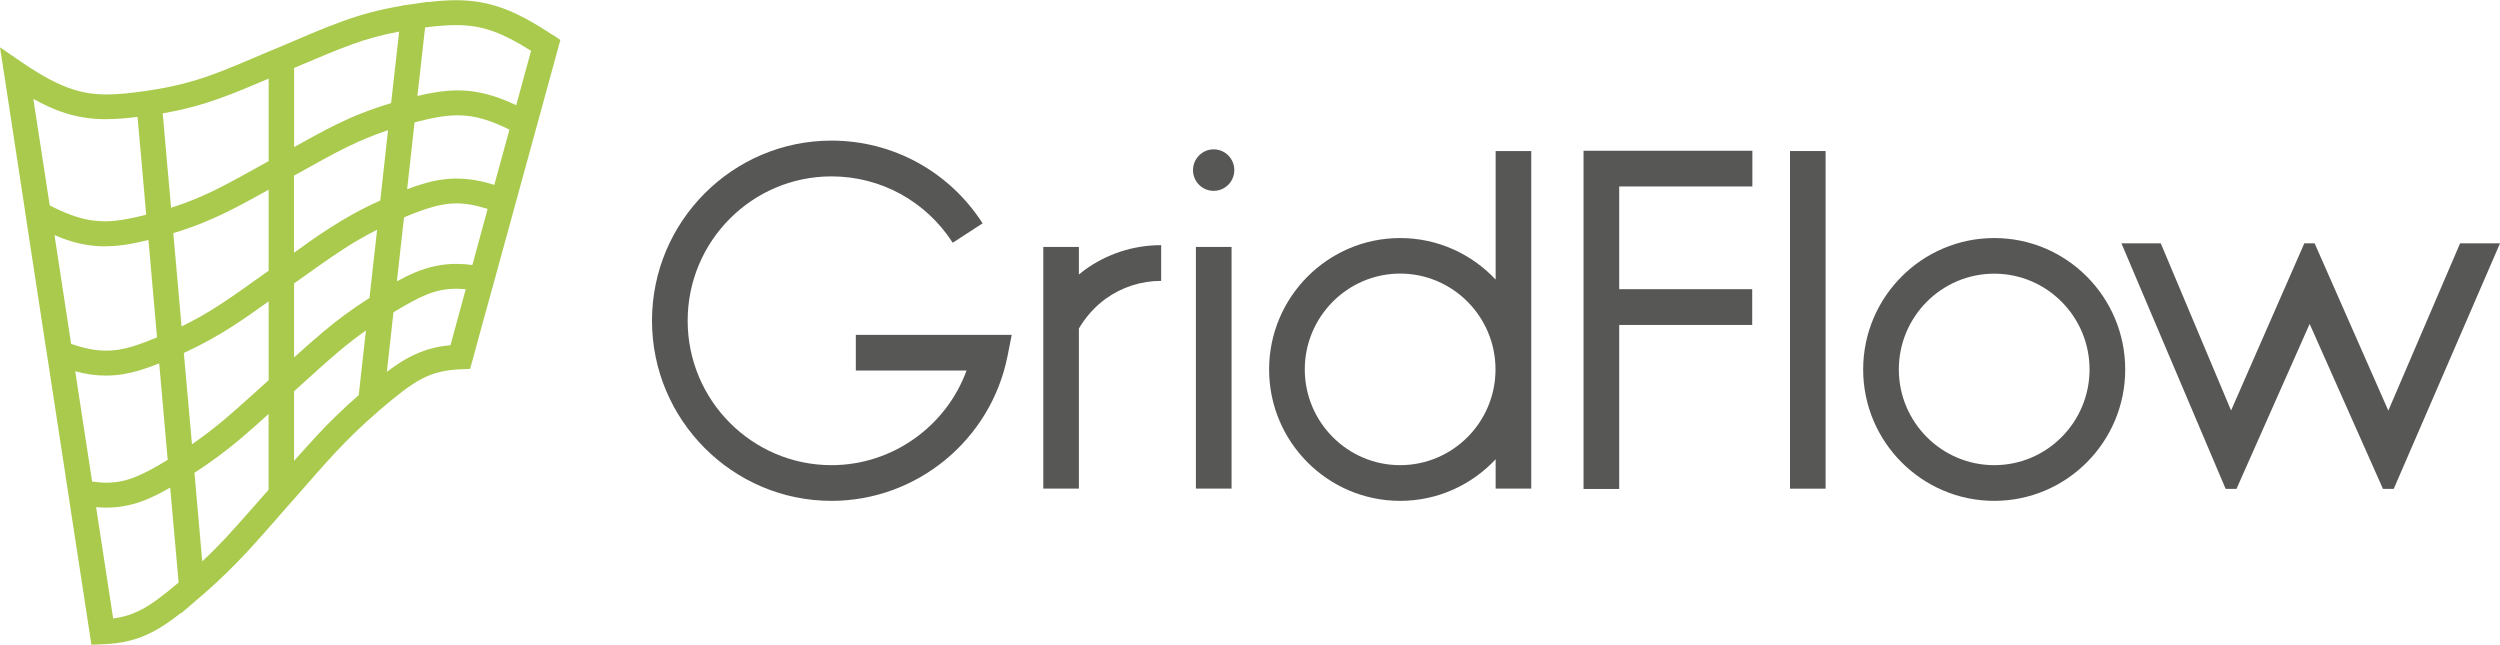
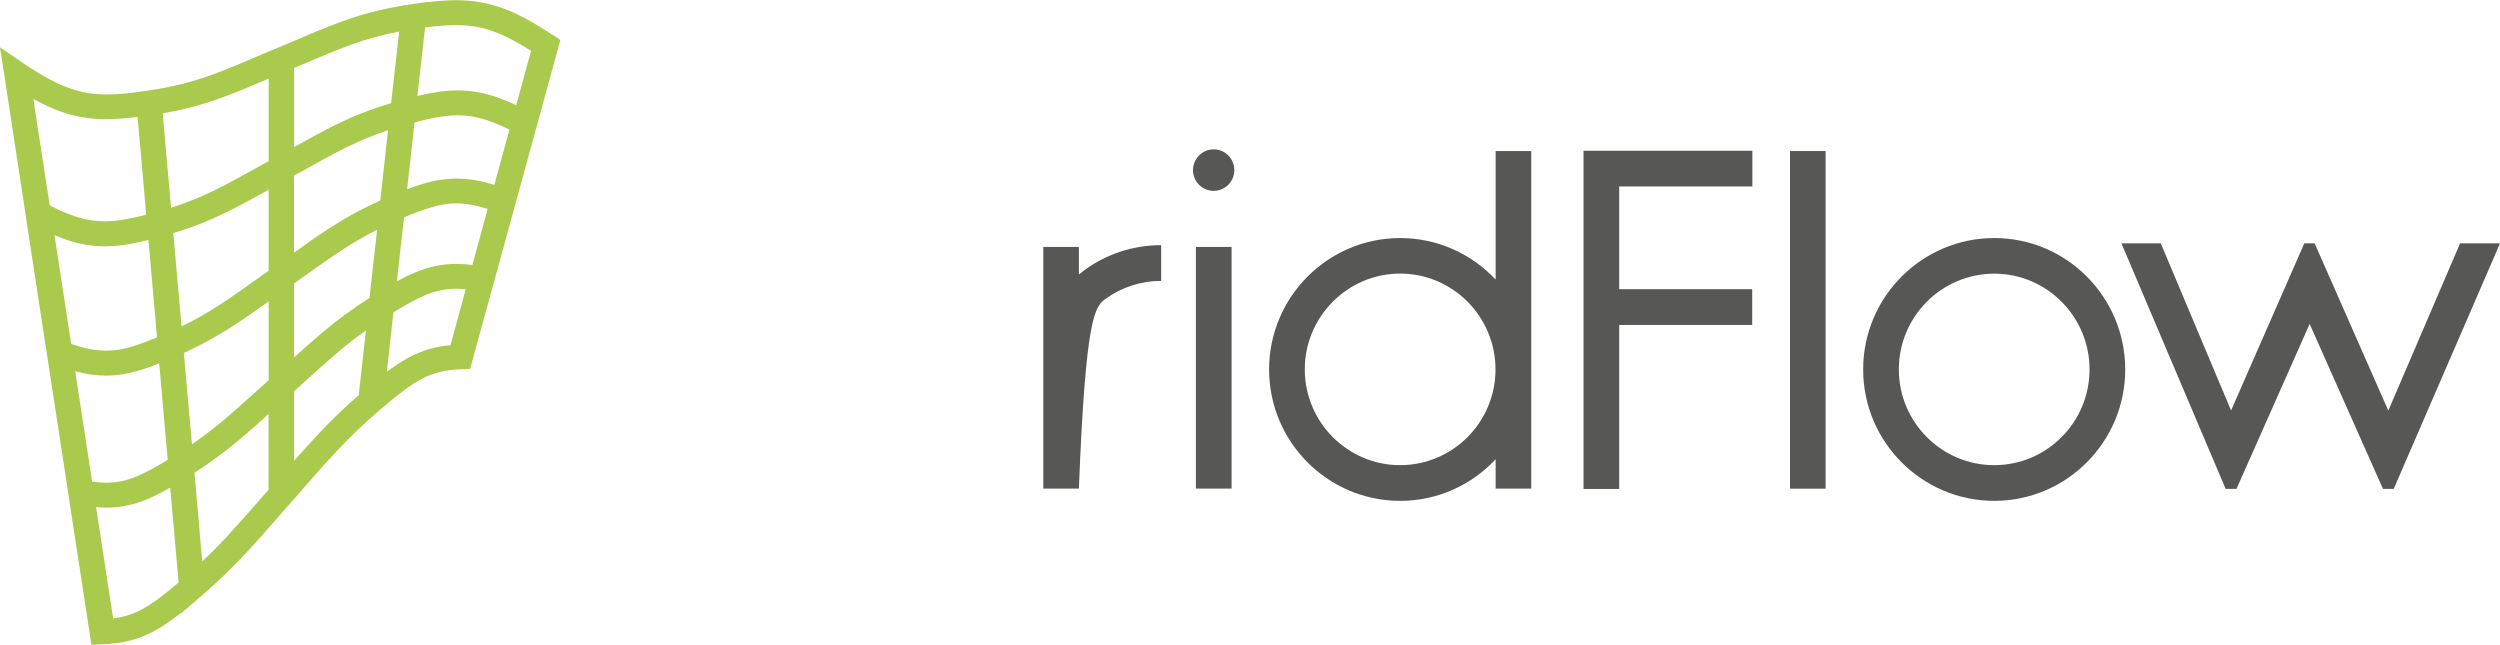
<svg xmlns="http://www.w3.org/2000/svg" width="128" height="33" viewBox="0 0 128 33" fill="none">
  <path d="M125.957 12.458L122.282 21.024L118.509 12.458H117.981L114.231 21.017L110.631 12.458H108.617L113.953 25.03H114.508L118.254 16.585L122.008 25.03H122.559L128.001 12.458H125.957Z" fill="#575756" />
  <path d="M102.106 14.012C99.41 14.012 97.22 16.213 97.22 18.914C97.22 21.615 99.41 23.816 102.106 23.816C104.802 23.816 106.985 21.615 106.985 18.914C106.985 16.213 104.798 14.012 102.106 14.012ZM102.106 25.644C98.405 25.644 95.394 22.627 95.394 18.918C95.394 15.208 98.405 12.188 102.106 12.188C105.807 12.188 108.811 15.205 108.811 18.918C108.811 22.631 105.803 25.644 102.106 25.644Z" fill="#575756" />
  <path d="M93.471 7.733H91.648V25.02H93.471V7.733Z" fill="#575756" />
  <path d="M71.687 23.816C68.995 23.816 66.805 21.615 66.805 18.914C66.805 16.213 68.998 14.008 71.687 14.008C74.376 14.008 76.57 16.209 76.57 18.914C76.57 21.619 74.38 23.816 71.687 23.816ZM76.577 7.733V14.313C75.351 13.008 73.615 12.188 71.687 12.188C67.993 12.188 64.978 15.205 64.978 18.918C64.978 22.631 67.99 25.644 71.687 25.644C73.615 25.644 75.351 24.824 76.577 23.515V25.016H78.4V7.733H76.577Z" fill="#575756" />
-   <path d="M43.818 18.97H49.488C48.441 21.833 45.689 23.816 42.573 23.816C38.512 23.816 35.208 20.498 35.208 16.42C35.208 12.342 38.512 9.031 42.573 9.031C45.093 9.031 47.407 10.299 48.779 12.428L50.309 11.435C48.606 8.783 45.715 7.199 42.573 7.199C37.507 7.199 33.382 11.337 33.382 16.42C33.382 21.502 37.507 25.644 42.573 25.644C46.938 25.644 50.729 22.529 51.584 18.237L51.801 17.146H43.818V18.974V18.97Z" fill="#575756" />
-   <path d="M55.239 14.053V12.643H53.417V25.016H55.239V16.818C55.584 16.232 56.049 15.709 56.597 15.306C57.433 14.7 58.423 14.381 59.451 14.381V12.552C58.033 12.552 56.676 12.992 55.532 13.824C55.434 13.895 55.337 13.974 55.239 14.053Z" fill="#575756" />
+   <path d="M55.239 14.053V12.643H53.417V25.016H55.239C55.584 16.232 56.049 15.709 56.597 15.306C57.433 14.7 58.423 14.381 59.451 14.381V12.552C58.033 12.552 56.676 12.992 55.532 13.824C55.434 13.895 55.337 13.974 55.239 14.053Z" fill="#575756" />
  <path d="M63.056 12.643H61.23V25.016H63.056V12.643Z" fill="#575756" />
  <path d="M63.197 8.711C63.197 9.294 62.724 9.772 62.139 9.772C61.554 9.772 61.082 9.298 61.082 8.711C61.082 8.124 61.558 7.646 62.139 7.646C62.721 7.646 63.197 8.12 63.197 8.711Z" fill="#575756" />
  <path d="M89.721 9.547V7.718H81.077V25.035H82.903V16.638H89.713V14.806H82.903V9.547H89.721Z" fill="#575756" />
  <path d="M23.062 17.676C22.755 17.702 22.462 17.751 22.177 17.819C21.54 17.981 20.966 18.248 20.4 18.62C20.201 18.744 20.006 18.891 19.807 19.042C19.92 18.041 20.01 17.194 20.145 15.991C20.797 15.592 21.33 15.295 21.802 15.099C22.338 14.881 22.799 14.787 23.358 14.783C23.508 14.783 23.677 14.794 23.846 14.806C23.564 15.844 23.362 16.578 23.066 17.672M16.215 22.314C15.84 22.717 15.465 23.138 15.056 23.597V20.031C15.978 19.196 16.695 18.545 17.388 17.958C17.823 17.593 18.255 17.258 18.735 16.92C18.615 18.033 18.513 18.91 18.367 20.23C17.527 20.968 16.863 21.611 16.215 22.314ZM11.632 27.461C11.22 27.897 10.815 28.315 10.354 28.74C10.219 27.145 10.11 25.997 9.956 24.207C10.845 23.631 11.561 23.093 12.262 22.506C12.739 22.104 13.219 21.679 13.751 21.197V25.076C12.911 26.027 12.266 26.776 11.629 27.457M7.222 31.219C6.922 31.373 6.63 31.49 6.311 31.569C6.146 31.61 5.977 31.644 5.794 31.667C5.501 29.771 5.209 27.867 4.92 25.964C5.096 25.982 5.28 25.99 5.452 25.99C6.18 25.99 6.847 25.843 7.507 25.572C7.897 25.411 8.295 25.204 8.715 24.963V24.989C8.869 26.727 8.974 27.912 9.146 29.823C8.366 30.485 7.77 30.937 7.222 31.223M5.464 6.1C5.966 6.1 6.487 6.055 7.042 5.984C7.215 7.872 7.316 9.072 7.485 10.995C6.892 11.145 6.394 11.247 5.932 11.299C5.737 11.318 5.55 11.333 5.37 11.333C5.254 11.329 5.141 11.326 5.029 11.315C4.687 11.296 4.35 11.232 3.979 11.119C3.607 11.006 3.202 10.841 2.745 10.618C2.681 10.581 2.614 10.551 2.546 10.513C2.265 8.7 1.987 6.879 1.706 5.062C2.186 5.329 2.636 5.54 3.082 5.702C3.877 5.988 4.65 6.104 5.452 6.104M11.242 5.036C12.045 4.754 12.832 4.419 13.755 4.024V8.248C12.667 8.85 11.823 9.332 11.002 9.734C10.297 10.077 9.604 10.37 8.76 10.637C8.595 8.835 8.494 7.654 8.332 5.803C9.439 5.611 10.35 5.359 11.242 5.04M18.011 2.271C18.772 2.004 19.522 1.785 20.437 1.616C20.287 2.944 20.186 3.862 20.025 5.28C18.952 5.604 18.078 5.95 17.227 6.371C16.533 6.71 15.847 7.09 15.06 7.53V3.478C16.222 2.989 17.13 2.594 18.015 2.274M25.267 1.609C25.829 1.812 26.448 2.128 27.191 2.602C26.898 3.666 26.699 4.389 26.43 5.386C26.002 5.182 25.597 5.021 25.207 4.904C24.599 4.716 24.015 4.629 23.433 4.629C22.766 4.629 22.102 4.739 21.371 4.915C21.513 3.655 21.615 2.752 21.765 1.405C22.357 1.33 22.875 1.285 23.34 1.285C24.022 1.285 24.611 1.372 25.267 1.609ZM23.377 9.144C22.796 9.144 22.233 9.238 21.66 9.411C21.397 9.486 21.123 9.58 20.846 9.689C20.977 8.489 21.075 7.598 21.225 6.266C22.113 6.033 22.807 5.901 23.437 5.905C23.891 5.905 24.326 5.965 24.821 6.119C25.2 6.236 25.616 6.405 26.084 6.638C25.788 7.707 25.593 8.437 25.308 9.467C24.618 9.245 23.992 9.144 23.377 9.144ZM15.056 14.512C16.061 13.797 16.841 13.233 17.598 12.744C18.146 12.39 18.686 12.074 19.308 11.762C19.173 12.97 19.072 13.873 18.918 15.253C18 15.84 17.261 16.389 16.548 16.991C16.065 17.394 15.588 17.823 15.056 18.3V14.508V14.512ZM9.829 22.747C9.679 21.062 9.574 19.895 9.412 18.071C10.376 17.627 11.156 17.187 11.921 16.694C12.514 16.31 13.095 15.904 13.755 15.43V19.467C12.832 20.294 12.116 20.953 11.415 21.54C10.909 21.957 10.406 22.348 9.832 22.747M13.755 13.861C12.746 14.576 11.97 15.14 11.209 15.633C10.601 16.024 10.005 16.371 9.296 16.713C9.139 14.956 9.034 13.782 8.872 11.935C9.911 11.623 10.755 11.277 11.58 10.871C12.277 10.532 12.963 10.152 13.755 9.712V13.861ZM19.473 10.265C18.472 10.713 17.67 11.168 16.882 11.676C16.29 12.052 15.708 12.466 15.052 12.94V8.993C16.136 8.395 16.98 7.91 17.801 7.511C18.457 7.195 19.098 6.92 19.867 6.665C19.725 7.948 19.623 8.858 19.47 10.269M5.374 12.609C6.094 12.609 6.806 12.485 7.601 12.285C7.762 14.143 7.871 15.34 8.04 17.277C7.564 17.469 7.147 17.631 6.772 17.744C6.285 17.887 5.865 17.954 5.437 17.954C4.916 17.954 4.357 17.853 3.641 17.605C3.356 15.746 3.071 13.895 2.79 12.037C3.067 12.157 3.337 12.259 3.6 12.341C4.207 12.526 4.792 12.612 5.377 12.612M4.717 24.658C4.432 22.777 4.14 20.892 3.851 19.008C4.402 19.158 4.924 19.233 5.434 19.23C6.011 19.23 6.57 19.132 7.144 18.963C7.47 18.865 7.804 18.744 8.152 18.605V18.616C8.314 20.426 8.419 21.611 8.587 23.545C7.969 23.917 7.462 24.203 7.001 24.391C6.465 24.613 6.011 24.707 5.452 24.715C5.224 24.715 4.984 24.692 4.717 24.654M24.187 13.568C23.895 13.53 23.621 13.511 23.358 13.511C22.627 13.511 21.956 13.662 21.3 13.929C20.977 14.061 20.655 14.223 20.321 14.403C20.441 13.286 20.542 12.417 20.685 11.13C21.191 10.916 21.637 10.746 22.035 10.63C22.522 10.487 22.938 10.415 23.373 10.412C23.842 10.415 24.345 10.498 24.967 10.697C24.674 11.766 24.48 12.496 24.187 13.564M28.308 1.8C27.337 1.15 26.512 0.702 25.717 0.412C24.915 0.126 24.149 0.01 23.34 0.01C22.882 0.01 22.41 0.051 21.907 0.108V0.093L21.075 0.217L20.58 0.284V0.296C19.425 0.488 18.487 0.747 17.565 1.078C16.515 1.454 15.495 1.91 14.149 2.478L13.755 2.639C12.592 3.132 11.681 3.535 10.8 3.847C9.817 4.197 8.857 4.453 7.541 4.645C6.731 4.765 6.064 4.836 5.467 4.836C4.781 4.836 4.196 4.746 3.54 4.509C2.884 4.276 2.152 3.885 1.237 3.268L0 2.425L0.225 3.877C0.566 6.127 0.911 8.38 1.256 10.626L1.312 11.014C1.657 13.256 1.999 15.498 2.34 17.74L2.407 18.157C2.726 20.242 3.045 22.322 3.364 24.402H3.36L3.502 25.302C3.506 25.339 3.514 25.373 3.517 25.411L3.566 25.742C3.911 27.976 4.252 30.211 4.594 32.446L4.68 33.01L5.265 32.987C5.756 32.968 6.206 32.912 6.63 32.803C7.267 32.649 7.837 32.374 8.411 32.002C8.696 31.817 8.981 31.607 9.285 31.366V31.392L10.248 30.564L10.5 30.35C11.313 29.631 11.955 29 12.592 28.319C13.29 27.57 13.98 26.769 14.891 25.73L15.052 25.553C15.888 24.598 16.537 23.849 17.171 23.169C17.842 22.45 18.502 21.807 19.391 21.039L19.413 21.017C20.321 20.242 20.981 19.719 21.581 19.403C21.884 19.245 22.173 19.132 22.492 19.053C22.818 18.97 23.171 18.925 23.591 18.906L24.071 18.887L24.195 18.432C24.63 16.837 24.847 16.04 25.29 14.448L25.432 13.929C25.781 12.661 25.994 11.875 26.384 10.46L26.535 9.908C26.879 8.659 27.097 7.872 27.479 6.469C27.914 4.874 28.136 4.076 28.571 2.481L28.691 2.045L28.312 1.789L28.308 1.8Z" fill="#A9CA4C" />
</svg>